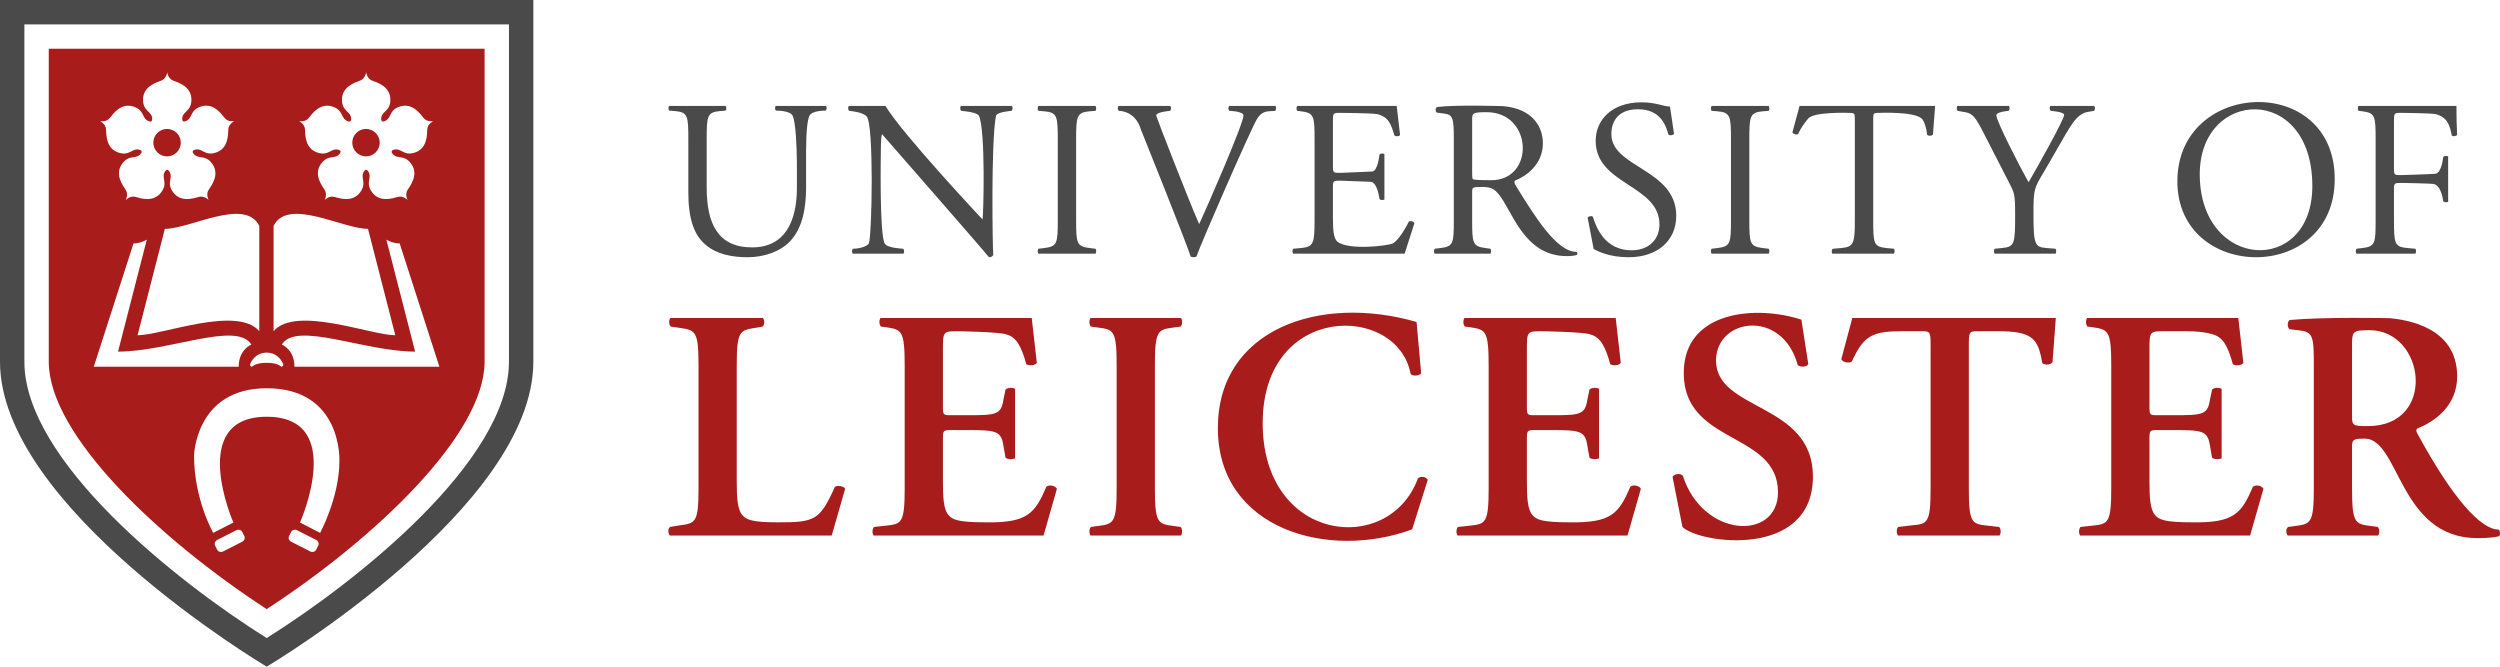
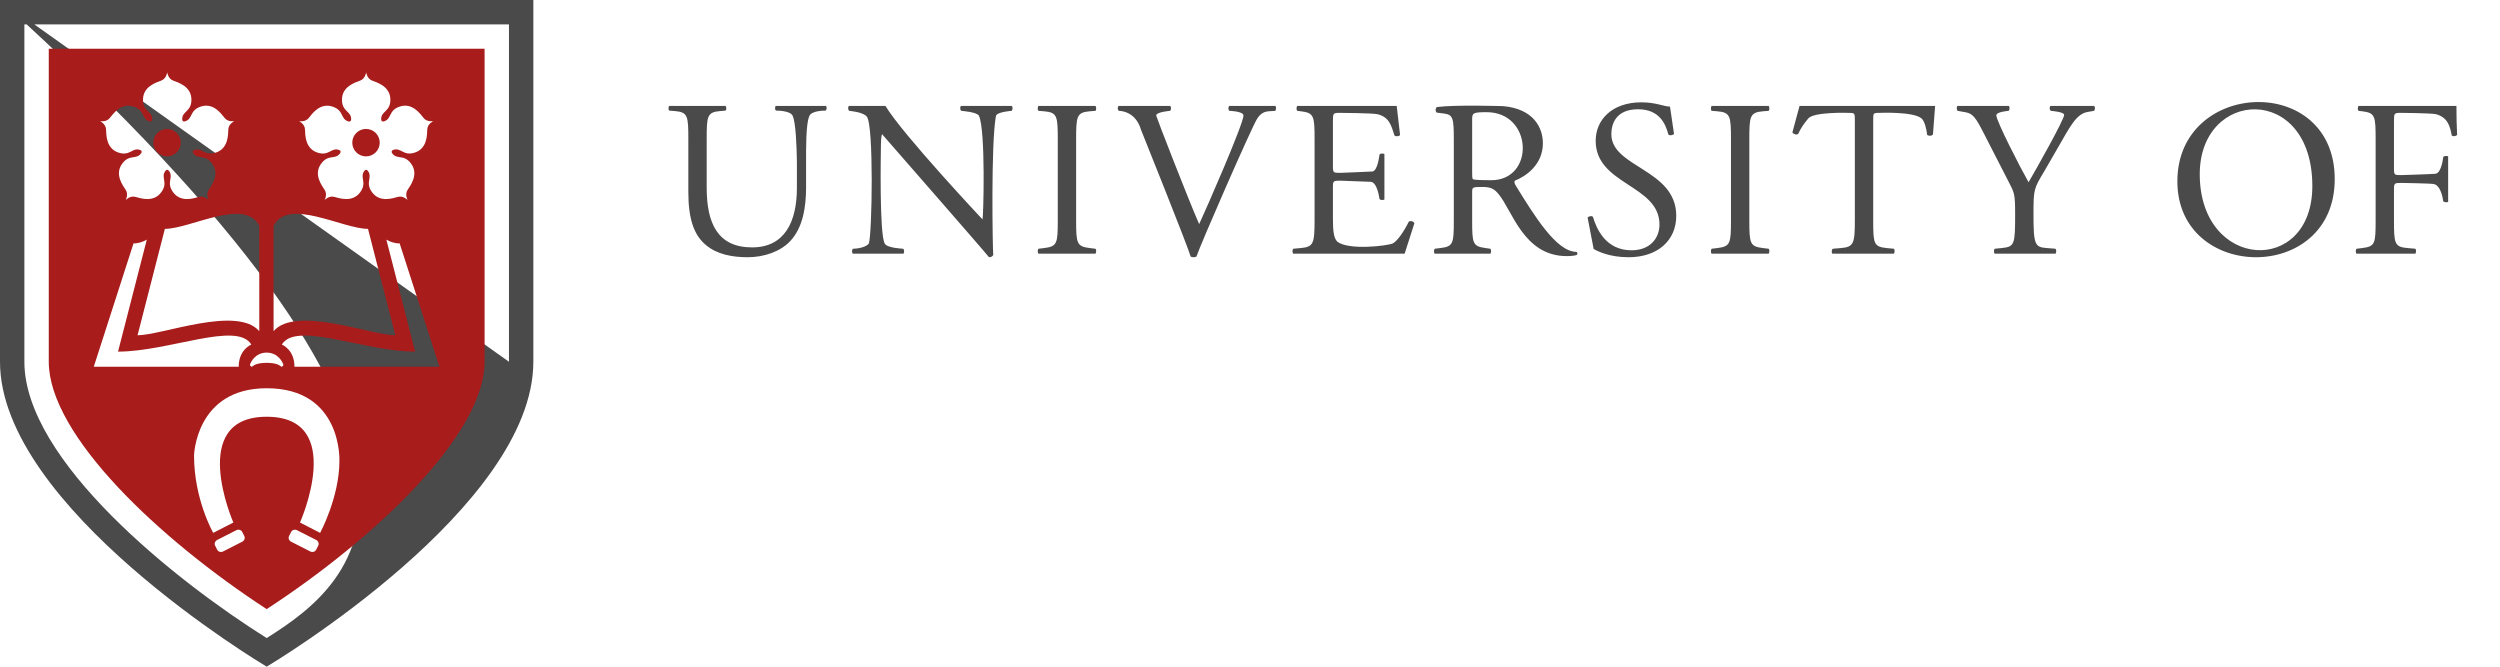
<svg xmlns="http://www.w3.org/2000/svg" width="255" height="68" viewBox="0 0 255 68" fill="none" preserveAspectRatio="xMinYMid meet">
-   <path d="M0 0V36.899C0 51.735 26.708 67.704 27.201 68C27.693 67.704 54.401 51.735 54.401 36.899V0H0ZM51.914 36.899C51.914 46.996 36.426 59.295 27.201 65.082C17.975 59.297 2.487 47.001 2.487 36.899V2.487H51.914V36.899Z" fill="#4A4A4A" />
+   <path d="M0 0V36.899C0 51.735 26.708 67.704 27.201 68C27.693 67.704 54.401 51.735 54.401 36.899V0H0ZC51.914 46.996 36.426 59.295 27.201 65.082C17.975 59.297 2.487 47.001 2.487 36.899V2.487H51.914V36.899Z" fill="#4A4A4A" />
  <path d="M17.04 15.951C17.812 15.951 18.44 15.323 18.44 14.552C18.44 13.779 17.812 13.151 17.04 13.151C16.268 13.151 15.64 13.779 15.64 14.552C15.64 15.323 16.268 15.951 17.04 15.951ZM37.333 15.951C38.104 15.951 38.732 15.323 38.732 14.552C38.732 13.779 38.104 13.151 37.333 13.151C36.56 13.151 35.932 13.779 35.932 14.552C35.932 15.323 36.56 15.951 37.333 15.951ZM4.974 4.974V36.899C4.974 44.369 16.253 55.001 27.2 62.13C38.148 54.998 49.428 44.364 49.428 36.899V4.974H4.974V4.974ZM31.478 12.05C31.826 11.618 32.623 10.453 33.912 10.871C35.112 11.261 34.699 12.144 35.543 12.388C35.596 12.402 35.671 12.41 35.733 12.361H35.731C35.797 12.317 35.814 12.241 35.818 12.187C35.846 11.309 34.88 11.427 34.88 10.166C34.88 8.812 36.233 8.414 36.75 8.215C37.267 8.017 37.349 7.379 37.349 7.379C37.349 7.379 37.428 8.017 37.945 8.215C38.462 8.414 39.818 8.812 39.818 10.166C39.818 11.427 38.849 11.309 38.88 12.187C38.883 12.24 38.898 12.314 38.961 12.357C39.02 12.405 39.097 12.397 39.149 12.384C39.995 12.14 39.581 11.257 40.782 10.867C42.068 10.449 42.865 11.613 43.216 12.044C43.565 12.475 44.196 12.354 44.196 12.354C44.196 12.354 43.613 12.627 43.583 13.181C43.555 13.735 43.596 15.146 42.307 15.564C41.11 15.954 40.922 14.997 40.095 15.296C40.047 15.316 39.979 15.354 39.958 15.43L39.956 15.428C39.931 15.5 39.962 15.57 39.99 15.615C40.484 16.344 41.196 15.678 41.936 16.698C42.733 17.793 41.871 18.911 41.569 19.377C41.267 19.842 41.577 20.405 41.577 20.405C41.577 20.405 41.137 19.935 40.602 20.079C40.065 20.222 38.737 20.696 37.942 19.599C37.201 18.58 38.053 18.11 37.512 17.415C37.479 17.373 37.42 17.322 37.345 17.325C37.267 17.322 37.211 17.373 37.176 17.415C36.636 18.11 37.489 18.58 36.747 19.599C35.952 20.695 34.623 20.222 34.086 20.079C33.551 19.935 33.11 20.405 33.11 20.405C33.11 20.405 33.422 19.842 33.119 19.377C32.817 18.911 31.956 17.793 32.754 16.698C33.493 15.678 34.206 16.344 34.699 15.615C34.726 15.57 34.756 15.501 34.734 15.431C34.71 15.358 34.647 15.32 34.596 15.3C33.771 15.001 33.584 15.958 32.386 15.567C31.098 15.15 31.138 13.738 31.108 13.185C31.078 12.631 30.498 12.358 30.498 12.358C30.498 12.358 31.128 12.479 31.478 12.05V12.05ZM27.905 23.041C29.364 20.112 34.926 23.344 37.536 23.344L40.321 34.197C37.835 34.197 30.163 31.141 27.905 33.781V23.041V23.041ZM26.447 33.781C24.189 31.141 16.517 34.197 14.031 34.197L16.816 23.344C19.426 23.344 24.988 20.112 26.447 23.04V33.781ZM27.199 35.967H27.2V35.967C28.384 35.969 28.821 36.966 28.893 37.152C28.893 37.154 28.905 37.194 28.902 37.231L28.902 37.235C28.901 37.244 28.898 37.253 28.894 37.261C28.887 37.279 28.876 37.299 28.858 37.318C28.806 37.376 28.778 37.404 28.718 37.404C28.694 37.404 28.673 37.39 28.62 37.348C28.468 37.234 28.185 37.021 27.2 37.007C26.214 37.021 25.931 37.234 25.779 37.348C25.726 37.39 25.705 37.404 25.681 37.404C25.621 37.404 25.593 37.376 25.541 37.318C25.523 37.299 25.512 37.279 25.505 37.261C25.501 37.253 25.498 37.244 25.497 37.235L25.497 37.231C25.494 37.194 25.506 37.154 25.506 37.152C25.578 36.966 26.015 35.969 27.199 35.967V35.967H27.199ZM11.186 12.05C11.535 11.618 12.332 10.453 13.62 10.871C14.819 11.261 14.407 12.144 15.251 12.388C15.303 12.402 15.38 12.41 15.441 12.361H15.44C15.505 12.317 15.521 12.241 15.525 12.187C15.553 11.309 14.587 11.427 14.587 10.166C14.587 8.812 15.941 8.414 16.459 8.215C16.976 8.017 17.056 7.379 17.056 7.379C17.056 7.379 17.135 8.017 17.653 8.215C18.171 8.414 19.525 8.812 19.525 10.166C19.525 11.427 18.557 11.309 18.587 12.187C18.591 12.24 18.607 12.314 18.668 12.357C18.729 12.405 18.805 12.397 18.857 12.384C19.703 12.14 19.291 11.257 20.489 10.867C21.777 10.449 22.574 11.613 22.923 12.044C23.273 12.475 23.904 12.354 23.904 12.354C23.904 12.354 23.322 12.627 23.291 13.181C23.264 13.735 23.303 15.146 22.015 15.564C20.817 15.954 20.631 14.997 19.804 15.296C19.754 15.316 19.687 15.354 19.665 15.43L19.664 15.428C19.639 15.5 19.669 15.57 19.698 15.615C20.192 16.344 20.903 15.678 21.644 16.698C22.441 17.793 21.579 18.911 21.277 19.377C20.975 19.842 21.285 20.405 21.285 20.405C21.285 20.405 20.846 19.935 20.311 20.079C19.774 20.222 18.445 20.696 17.65 19.599C16.909 18.58 17.76 18.11 17.221 17.415C17.186 17.373 17.129 17.322 17.053 17.325C16.976 17.322 16.919 17.373 16.884 17.415C16.344 18.11 17.196 18.58 16.455 19.599C15.66 20.695 14.33 20.222 13.794 20.079C13.258 19.935 12.819 20.405 12.819 20.405C12.819 20.405 13.129 19.842 12.827 19.377C12.525 18.911 11.665 17.793 12.461 16.698C13.201 15.678 13.914 16.344 14.407 15.615C14.434 15.57 14.464 15.501 14.442 15.431C14.419 15.358 14.355 15.32 14.304 15.3C13.478 15.001 13.292 15.958 12.094 15.567C10.806 15.15 10.845 13.738 10.816 13.185C10.786 12.631 10.206 12.358 10.206 12.358C10.206 12.358 10.836 12.479 11.186 12.05V12.05ZM24.7 55.259L22.759 56.247C22.533 56.365 22.264 56.285 22.157 56.075L21.943 55.656C21.836 55.446 21.934 55.186 22.161 55.07L24.102 54.083C24.328 53.968 24.599 54.045 24.704 54.252L24.918 54.675C25.025 54.885 24.928 55.146 24.7 55.259V55.259ZM32.459 55.656L32.245 56.075C32.138 56.285 31.869 56.365 31.643 56.247L29.701 55.259C29.474 55.146 29.377 54.884 29.484 54.675L29.698 54.252C29.803 54.045 30.073 53.968 30.3 54.083L32.241 55.07C32.468 55.186 32.565 55.446 32.459 55.656V55.656ZM32.653 54.353L30.599 53.298C30.599 53.298 35.406 42.508 27.201 42.508C19.07 42.508 23.803 53.298 23.803 53.298L21.749 54.353C21.749 54.353 19.792 50.952 19.792 46.461C19.792 46.461 19.954 39.601 27.201 39.601H27.201C34.937 39.601 34.62 47.013 34.62 47.013C34.62 50.718 32.653 54.353 32.653 54.353V54.353ZM30.035 37.404C30.035 35.641 28.747 35.145 28.747 35.145C30.203 32.727 37.153 35.865 42.343 35.865L39.409 24.442C39.757 24.644 40.215 24.825 40.749 24.828L40.75 24.829H40.766L44.817 37.404H30.035V37.404ZM9.566 37.404L13.617 24.829H13.633L13.633 24.828C14.168 24.825 14.626 24.643 14.974 24.442L12.04 35.865C17.23 35.865 24.18 32.727 25.636 35.145C25.636 35.145 24.348 35.641 24.348 37.404H9.566V37.404Z" fill="#A81C1C" />
  <path d="M222.091 18.498C222.091 8.091 238.142 7.419 238.142 18.27C238.142 28.967 222.091 28.744 222.091 18.498ZM235.858 18.977C235.858 8.474 224.374 9.018 224.374 17.767C224.374 27.593 235.858 28.168 235.858 18.977ZM79.12 10.803C79.037 10.93 79.025 11.152 79.138 11.283C79.138 11.283 80.597 11.256 80.85 11.808C81.177 12.524 81.261 14.956 81.284 16.534V19.16C81.284 22.631 80.028 25.234 76.717 25.234C73.224 25.234 72.082 22.813 72.082 19.137V14.205C72.082 11.831 72.128 11.443 73.453 11.328L74.001 11.283C74.112 11.208 74.101 10.938 74.019 10.803H68.251C68.169 10.938 68.158 11.208 68.27 11.283L68.841 11.328C70.165 11.443 70.21 11.831 70.21 14.205V19.594C70.21 22.311 70.781 23.978 71.991 24.983C73.11 25.942 74.686 26.238 76.261 26.238C77.951 26.238 79.64 25.645 80.622 24.572C81.9 23.202 82.22 21.101 82.22 19.114V16.534C82.22 15.256 82.197 12.63 82.54 11.876C82.718 11.245 84.229 11.283 84.229 11.283C84.325 11.168 84.355 10.941 84.254 10.803H79.12V10.803ZM125.371 10.803C125.273 10.939 125.263 11.192 125.396 11.306C125.396 11.306 126.834 11.341 126.834 11.785C126.834 12.631 123.021 21.352 122.314 22.859C121.172 20.256 117.975 12.013 117.93 11.785C117.93 11.416 119.346 11.306 119.346 11.306C119.478 11.192 119.468 10.939 119.37 10.803H114.09C113.979 10.946 113.982 11.19 114.117 11.306C114.117 11.306 115.805 11.256 116.377 13.223C116.377 13.223 121.195 25.211 121.446 26.17C121.583 26.258 121.879 26.262 122.04 26.17C122.428 24.96 127.565 13.223 128.204 12.15C128.501 11.671 128.843 11.397 129.391 11.351L130.076 11.306C130.171 11.211 130.186 10.944 130.096 10.803H125.371V10.803ZM103.21 10.803H98.009C97.91 10.934 97.917 11.194 98.047 11.306C98.047 11.306 99.661 11.416 99.851 11.808C100.549 13.25 100.307 22.265 100.216 22.38C100.216 22.38 92.074 13.718 90.314 10.803H86.578C86.477 10.939 86.495 11.192 86.609 11.306C86.609 11.306 88.057 11.416 88.412 11.899C89.133 12.673 88.962 23.905 88.618 24.846C88.184 25.371 86.997 25.371 86.997 25.371C86.881 25.486 86.881 25.73 86.979 25.873H92.154C92.25 25.739 92.248 25.524 92.134 25.371C92.134 25.371 90.518 25.307 90.262 24.868C89.671 24.076 89.851 15.164 89.851 15.164C89.851 14.479 89.873 13.954 89.965 13.68C89.965 13.68 100.604 25.85 100.878 26.238C101.13 26.238 101.266 26.124 101.312 25.987C101.244 25.394 101.068 14.57 101.586 11.831C101.666 11.41 103.184 11.306 103.184 11.306C103.3 11.19 103.316 10.946 103.21 10.803ZM106.5 11.351C107.847 11.465 107.893 11.853 107.893 14.274V22.402C107.893 24.823 107.847 25.142 106.5 25.302L105.929 25.371C105.818 25.482 105.829 25.742 105.909 25.873H111.746C111.829 25.733 111.841 25.446 111.729 25.371L111.158 25.302C109.81 25.142 109.765 24.823 109.765 22.402V14.274C109.765 11.853 109.81 11.465 111.158 11.351L111.729 11.306C111.841 11.231 111.829 10.943 111.746 10.803H105.912C105.829 10.943 105.817 11.231 105.929 11.306L106.5 11.351V11.351ZM175.166 11.351C176.513 11.465 176.559 11.853 176.559 14.274V22.402C176.559 24.823 176.513 25.142 175.166 25.302L174.595 25.371C174.484 25.482 174.495 25.742 174.576 25.873H180.412C180.495 25.733 180.507 25.446 180.395 25.371L179.824 25.302C178.477 25.142 178.431 24.823 178.431 22.402V14.274C178.431 11.853 178.477 11.465 179.824 11.351L180.395 11.306C180.507 11.231 180.495 10.943 180.412 10.803H174.578C174.495 10.943 174.483 11.231 174.595 11.306L175.166 11.351V11.351ZM200.315 11.42C201 11.534 201.343 11.648 202.119 13.155L204.813 18.407C205.475 19.685 205.543 19.728 205.543 21.817C205.543 24.95 205.498 25.165 204.174 25.302L203.466 25.371C203.355 25.482 203.366 25.742 203.446 25.873H209.673C209.754 25.742 209.765 25.482 209.653 25.371L208.786 25.302C207.553 25.211 207.416 24.992 207.416 21.817C207.416 19.302 207.462 19.229 208.489 17.516L209.927 15.027C211.069 13.064 211.754 11.602 212.941 11.42L213.581 11.306C213.715 11.19 213.719 10.946 213.607 10.803H209.14C209.036 10.935 209.042 11.174 209.174 11.306C209.174 11.306 210.544 11.4 210.544 11.717C210.544 12.204 207.621 17.379 206.914 18.589C206.023 17.014 203.626 12.343 203.626 11.762C203.626 11.392 204.882 11.306 204.882 11.306C204.993 11.194 205.012 10.934 204.905 10.803H199.652C199.56 10.935 199.563 11.174 199.676 11.306L200.315 11.42V11.42ZM250.556 10.803H240.561C240.478 10.943 240.466 11.231 240.578 11.306L240.944 11.351C242.268 11.511 242.314 11.831 242.314 14.228V22.448C242.314 24.846 242.268 25.142 240.944 25.302L240.373 25.371C240.262 25.482 240.272 25.742 240.353 25.873H246.372C246.456 25.734 246.467 25.446 246.355 25.371L245.579 25.302C244.232 25.188 244.186 24.846 244.186 22.448V19.274C244.186 18.681 244.255 18.658 244.94 18.658C244.94 18.658 247.925 18.704 248.25 18.772C249.04 18.937 249.209 20.53 249.209 20.53C249.334 20.638 249.571 20.659 249.711 20.598V15.943C249.561 15.879 249.299 15.9 249.209 16.009C249.209 16.009 249.048 17.634 248.433 17.722C248.147 17.762 244.939 17.859 244.939 17.859C244.255 17.859 244.186 17.859 244.186 17.242V12.424C244.186 11.557 244.186 11.511 244.871 11.511C244.871 11.511 247.976 11.534 248.478 11.648C249.62 11.968 249.894 12.79 250.076 13.817C250.236 13.954 250.556 13.886 250.624 13.749C250.58 12.9 250.557 11.833 250.556 10.803V10.803ZM160.8 25.69C158.738 25.69 156.462 21.923 154.635 18.977C154.521 18.795 154.407 18.567 154.521 18.429C155.663 17.973 157.375 16.785 157.375 14.616C157.375 13.018 156.415 11.096 153.318 10.825C153.311 10.825 148.423 10.67 146.576 10.917C146.393 11.009 146.393 11.374 146.553 11.488L147.284 11.579C148.22 11.694 148.288 12.082 148.288 14.251V22.448C148.288 24.846 148.242 25.142 146.918 25.302L146.347 25.371C146.237 25.5 146.247 25.746 146.326 25.873H152.028C152.111 25.738 152.122 25.464 152.01 25.371L151.53 25.302C150.206 25.12 150.16 24.846 150.16 22.448V19.571C150.16 19.092 150.206 19.069 151.234 19.069C152.147 19.069 152.463 19.334 152.854 19.799C154.263 21.476 155.414 26.124 159.818 26.124C160.252 26.124 160.617 26.078 160.823 26.01C160.937 25.919 160.914 25.736 160.8 25.69V25.69ZM150.229 18.27C150.16 18.178 150.16 17.927 150.16 17.516V12.173C150.16 11.534 150.229 11.443 151.644 11.443C156.351 11.443 156.586 18.382 152.1 18.382C150.32 18.382 150.25 18.291 150.229 18.27ZM143.698 22.608C143.105 23.795 142.488 24.595 142.077 24.823C141.575 25.074 137.559 25.563 136.392 24.64C136.027 24.252 135.958 23.476 135.958 22.265V19.046C135.958 18.452 136.027 18.429 136.712 18.429C136.712 18.429 139.462 18.533 139.794 18.544C140.506 18.566 140.707 20.302 140.707 20.302C140.798 20.411 141.059 20.431 141.21 20.356V15.704C141.059 15.628 140.798 15.649 140.707 15.758C140.707 15.758 140.538 17.448 139.977 17.493C139.689 17.517 136.712 17.63 136.712 17.63C136.027 17.63 135.958 17.63 135.958 16.991V12.424C135.958 11.557 135.958 11.511 136.643 11.511C136.643 11.511 140.022 11.534 140.502 11.648C141.689 11.945 141.894 12.744 142.237 13.817C142.351 13.954 142.716 13.909 142.808 13.771L142.463 10.803H132.311C132.227 10.943 132.216 11.231 132.328 11.306L132.693 11.351C134.041 11.511 134.086 11.854 134.086 14.228V22.448C134.086 24.846 133.972 25.188 132.671 25.302L131.917 25.371C131.806 25.482 131.816 25.742 131.897 25.873H143.273L144.269 22.768C144.178 22.562 143.858 22.494 143.698 22.608V22.608ZM164.357 13.68C164.357 12.63 164.837 11.146 167.074 11.146C169.266 11.146 169.882 12.63 170.179 13.726C170.293 13.863 170.658 13.794 170.75 13.657L170.339 10.872C169.719 10.872 168.936 10.438 167.416 10.438C164.448 10.438 162.759 12.196 162.759 14.365C162.759 18.865 169.266 18.833 169.266 22.905C169.266 24.275 168.33 25.53 166.412 25.53C163.763 25.53 162.827 23.293 162.485 22.128C162.393 21.991 162.051 22.037 161.937 22.197L162.553 25.394C162.987 25.645 164.197 26.238 166.115 26.238C169.083 26.238 170.978 24.526 170.978 22.014C170.978 17.234 164.357 17.107 164.357 13.68V13.68ZM183.554 10.803L182.825 13.498C182.916 13.68 183.235 13.794 183.418 13.657C183.669 13.087 183.971 12.654 184.445 12.082C185.016 11.395 188.509 11.511 188.509 11.511C189.194 11.511 189.194 11.534 189.194 12.242V22.448C189.194 24.846 189.08 25.188 187.779 25.302L186.957 25.371C186.808 25.464 186.812 25.738 186.893 25.873H193.185C193.268 25.734 193.28 25.446 193.167 25.371L192.437 25.302C191.112 25.165 191.067 24.846 191.067 22.448V12.287C191.067 11.534 191.044 11.511 191.729 11.511C191.729 11.511 195.171 11.363 195.998 12.082C196.319 12.361 196.501 13.178 196.569 13.749C196.683 13.886 197.071 13.886 197.163 13.703L197.382 10.803H183.554V10.803Z" fill="#4A4A4A" />
-   <path d="M112.016 53.647L111.276 53.748C111.08 53.945 111.072 54.399 111.232 54.622H120.463C120.623 54.399 120.615 53.945 120.419 53.748L119.679 53.647C118.1 53.445 117.797 53.344 117.797 49.782V37.278C117.797 33.715 118.1 33.614 119.679 33.412L120.419 33.312C120.615 33.115 120.623 32.66 120.463 32.438H111.232C111.072 32.66 111.08 33.115 111.276 33.312L112.016 33.412C113.596 33.614 113.898 33.715 113.898 37.278V49.782C113.898 53.344 113.596 53.445 112.016 53.647ZM254.864 54.017C253.012 54.017 250.135 50.771 246.596 44.269C246.462 44.068 246.394 43.798 246.596 43.698C248.243 43.026 250.629 41.479 250.629 38.387C250.629 33.283 245.329 32.612 243.758 32.454C243.706 32.45 237.071 32.314 233.555 32.639C233.286 32.807 233.286 33.345 233.522 33.58L234.396 33.681C235.976 33.849 236.009 34.253 236.009 37.479V49.782C236.009 53.344 235.707 53.445 234.127 53.647L233.387 53.748C233.134 53.945 233.164 54.399 233.338 54.622H242.574C242.734 54.399 242.726 53.945 242.53 53.748L241.79 53.647C240.21 53.445 239.908 53.344 239.908 49.782V45.479C239.908 44.773 240.197 44.74 241.206 44.74C244.754 44.74 244.69 54.891 252.713 54.891C253.89 54.891 254.528 54.79 254.931 54.689C255.032 54.521 255.032 54.151 254.864 54.017V54.017ZM241.521 43.462C239.908 43.462 239.908 43.395 239.908 42.32V35.328C239.908 33.782 239.941 33.681 241.689 33.681C247.386 33.681 248.601 43.462 241.521 43.462V43.462ZM85.163 49.647C83.617 53.109 83.079 53.277 79.349 53.277C76.66 53.277 76.122 53.008 75.719 52.538C75.215 51.966 75.147 50.756 75.147 49.076V37.278C75.147 33.782 75.45 33.681 77.03 33.446L77.769 33.312C77.995 33.17 78.007 32.672 77.824 32.438H68.373C68.197 32.672 68.227 33.17 68.425 33.312L69.367 33.446C70.946 33.681 71.249 33.782 71.249 37.278V49.782C71.249 53.277 70.946 53.378 69.367 53.58L68.358 53.748C68.103 53.889 68.135 54.387 68.312 54.622H84.836L86.205 49.849C86.037 49.58 85.499 49.479 85.163 49.647V49.647ZM106.73 49.647C105.554 52.37 104.815 53.344 100.546 53.277C97.723 53.277 97.151 53.008 96.748 52.538C96.244 51.966 96.177 50.756 96.177 49.042V44.773C96.177 43.933 96.21 43.866 96.983 43.866H98.597C101.521 43.866 102.092 43.933 102.328 45.345L102.563 46.689C102.793 46.862 103.292 46.886 103.537 46.742V39.666C103.292 39.502 102.793 39.53 102.563 39.731L102.328 40.874C102.092 42.32 101.521 42.353 98.597 42.353H96.983C96.21 42.353 96.177 42.32 96.177 41.446V35.765C96.177 33.849 96.177 33.782 97.622 33.782C97.622 33.782 101.789 33.849 102.562 34.085C103.638 34.354 104.142 35.194 104.68 37.143C104.949 37.345 105.621 37.278 105.756 37.009L105.238 32.438H89.813C89.653 32.66 89.661 33.115 89.858 33.312L90.396 33.379C91.975 33.614 92.278 33.715 92.278 37.278V49.782C92.278 53.344 91.975 53.445 90.396 53.613L89.152 53.748C88.955 53.945 88.947 54.399 89.107 54.622H106.443L107.806 49.849C107.604 49.513 107.033 49.412 106.73 49.647ZM145.632 48.941C145.464 48.639 144.926 48.504 144.624 48.807C141.668 56.792 128.793 55.343 128.793 43.16C128.793 30.832 142.563 30.96 143.884 38.152C144.12 38.387 144.725 38.353 144.96 38.084L144.489 32.841C134.634 29.99 124.222 33.56 124.222 43.664C124.222 54.064 135.594 57.133 144.037 53.992L145.632 48.941ZM166.294 49.647C165.118 52.37 164.378 53.344 160.11 53.277C157.287 53.277 156.715 53.008 156.312 52.538C155.808 51.966 155.741 50.756 155.741 49.042V44.773C155.741 43.933 155.774 43.866 156.547 43.866H158.161C161.085 43.866 161.656 43.933 161.891 45.345L162.126 46.689C162.357 46.862 162.856 46.886 163.101 46.742V39.666C162.856 39.502 162.357 39.53 162.126 39.731L161.891 40.874C161.656 42.32 161.085 42.353 158.161 42.353H156.547C155.774 42.353 155.741 42.32 155.741 41.446V35.765C155.741 33.849 155.741 33.782 157.186 33.782C157.186 33.782 161.353 33.849 162.126 34.085C163.202 34.354 163.706 35.194 164.244 37.143C164.513 37.345 165.185 37.278 165.32 37.009L164.802 32.438H149.377C149.217 32.66 149.225 33.115 149.422 33.312L149.96 33.379C151.539 33.614 151.842 33.715 151.842 37.278V49.782C151.842 53.344 151.539 53.445 149.96 53.613L148.716 53.748C148.519 53.945 148.511 54.399 148.671 54.622H166.007L167.37 49.849C167.168 49.513 166.597 49.412 166.294 49.647V49.647ZM175.036 36.774C175.036 32.438 181.798 31.451 183.371 37.244C183.674 37.48 184.279 37.446 184.447 37.143L183.741 32.606C179.198 31.11 171.742 31.642 171.742 38.051C171.742 45.389 181.355 44.004 181.355 50.218C181.355 55.16 173.7 54.927 171.641 48.504C171.372 48.269 170.801 48.303 170.6 48.639L171.608 53.748C173.38 55.471 184.918 57.027 184.918 48.605C184.918 41.041 175.036 41.958 175.036 36.774V36.774ZM188.935 32.438L187.812 36.639C187.946 36.975 188.652 37.076 188.887 36.874C190.131 34.152 191.038 33.782 194.131 33.782H196.013C196.887 33.782 196.92 33.849 196.92 35.261V49.782C196.92 53.344 196.618 53.445 195.038 53.58L193.626 53.748C193.428 53.889 193.422 54.387 193.585 54.622H203.956C204.116 54.399 204.108 53.945 203.911 53.748L202.701 53.613C201.121 53.445 200.819 53.344 200.819 49.781V35.261C200.819 33.849 200.852 33.782 201.726 33.782H203.642C207.238 33.782 207.877 34.421 208.314 37.042C208.617 37.278 209.188 37.211 209.356 36.942L209.692 32.438H188.935V32.438ZM229.799 49.647C228.623 52.37 227.883 53.344 223.615 53.277C220.791 53.277 220.22 53.008 219.817 52.538C219.312 51.966 219.245 50.756 219.245 49.042V44.773C219.245 43.933 219.279 43.866 220.052 43.866H221.665C224.589 43.866 225.161 43.933 225.396 45.345L225.631 46.689C225.861 46.862 226.361 46.886 226.606 46.742V39.666C226.361 39.502 225.861 39.53 225.631 39.731L225.396 40.874C225.161 42.32 224.589 42.353 221.665 42.353H220.052C219.279 42.353 219.245 42.32 219.245 41.446V35.765C219.245 33.849 219.245 33.782 220.69 33.782H222.942C223.85 33.782 224.858 33.849 225.631 34.085C226.707 34.354 227.211 35.194 227.749 37.143C228.018 37.345 228.69 37.278 228.824 37.009L228.307 32.438H212.882C212.722 32.66 212.73 33.115 212.927 33.312L213.464 33.379C215.044 33.614 215.347 33.715 215.347 37.278V49.782C215.347 53.344 215.044 53.445 213.464 53.613L212.221 53.748C212.024 53.945 212.016 54.399 212.176 54.622H229.511L230.874 49.849C230.673 49.513 230.101 49.412 229.799 49.647Z" fill="#A81C1C" />
</svg>